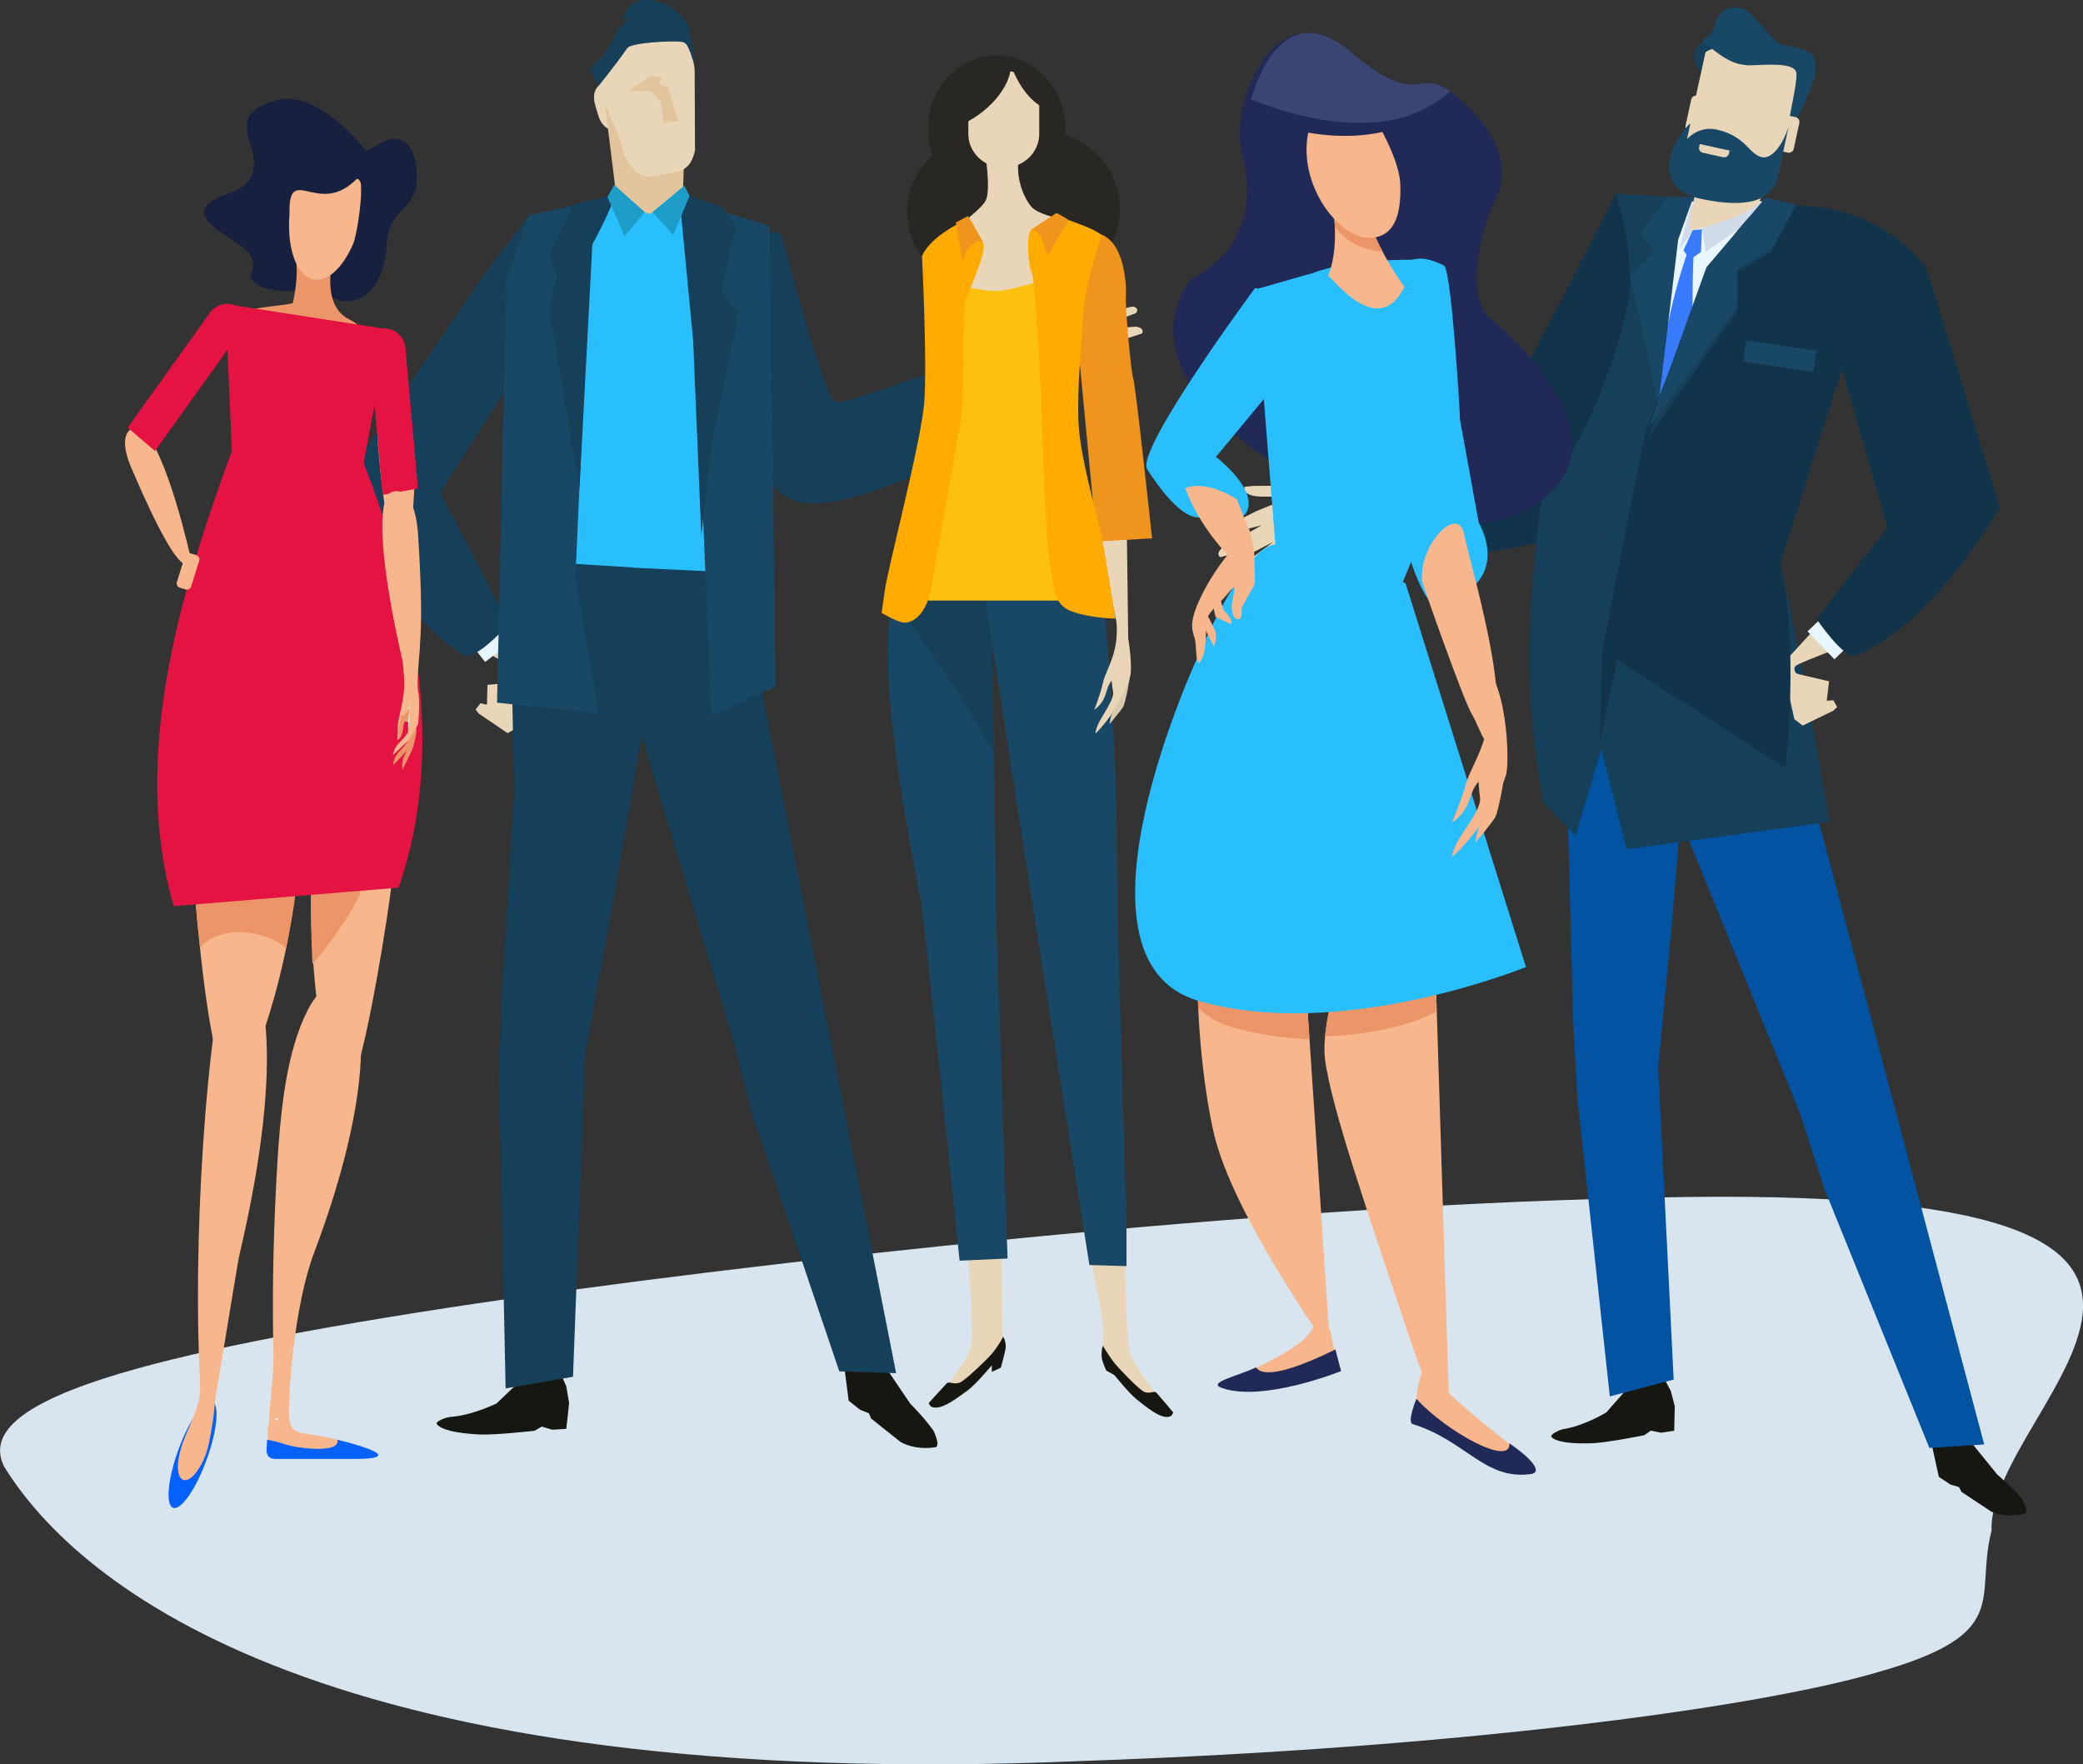
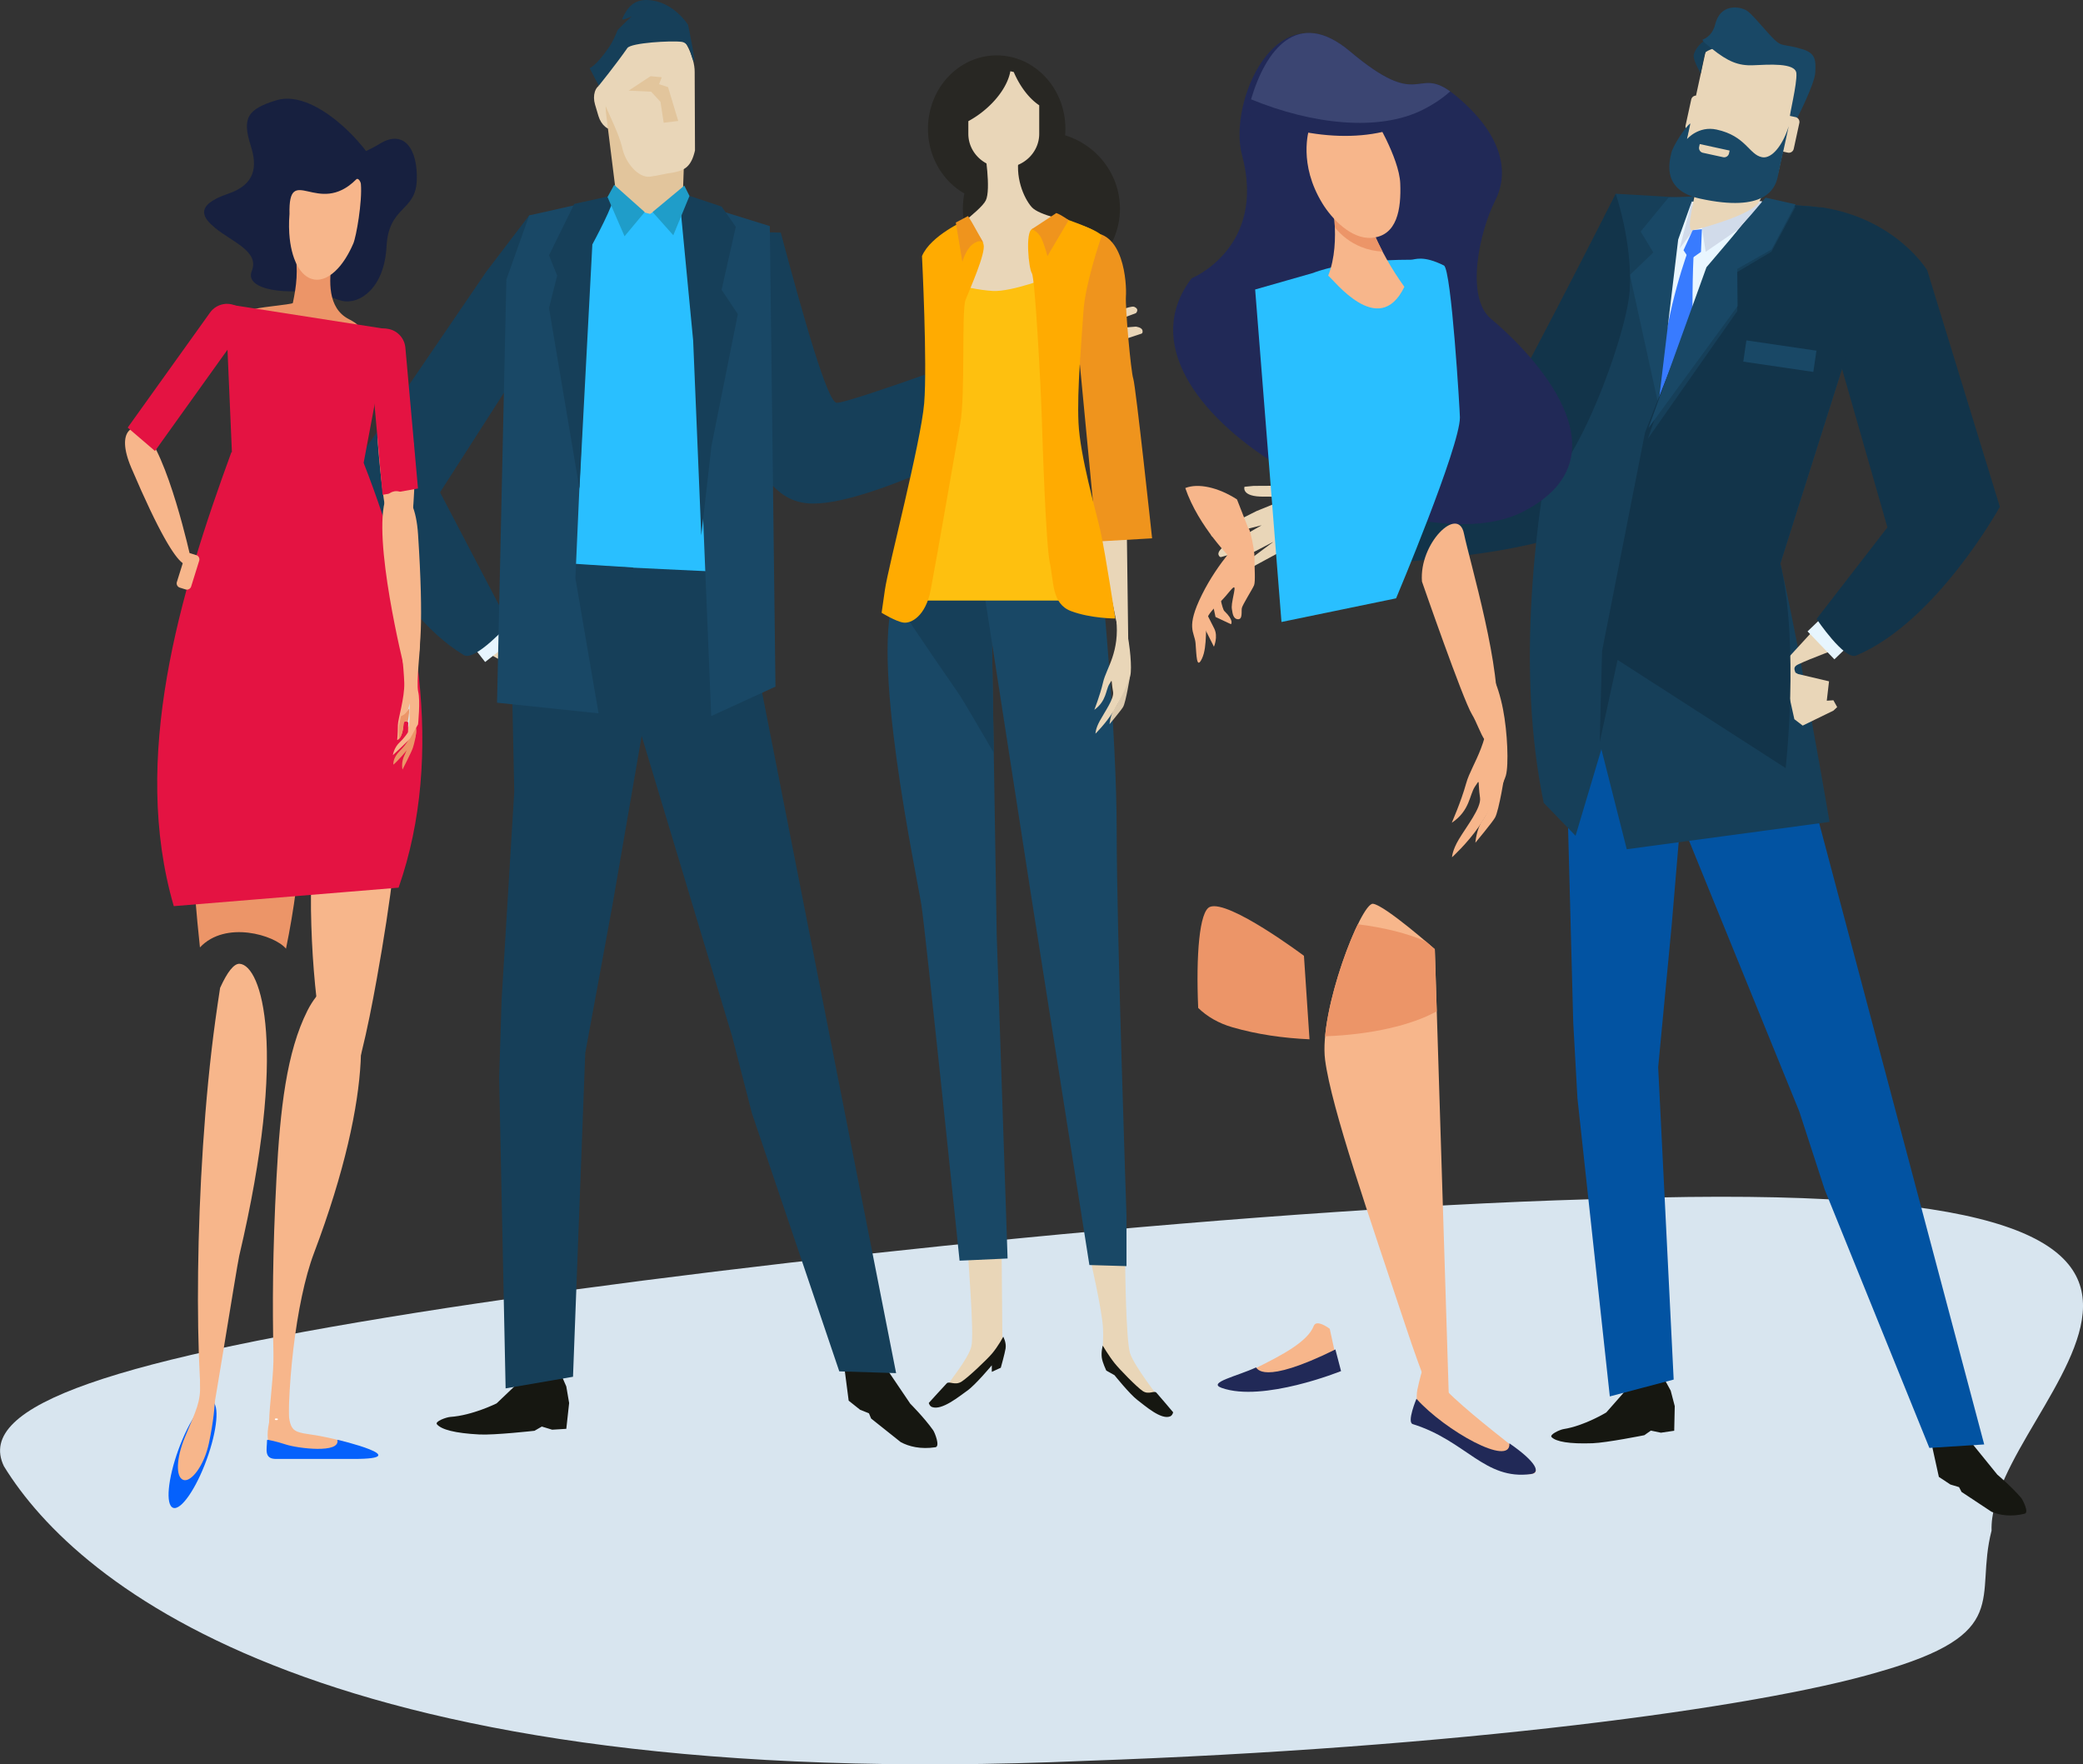
<svg xmlns="http://www.w3.org/2000/svg" width="1117.2" height="946.2" xml:space="preserve">
  <rect width="100%" height="100%" fill="#333333" stroke="none" />
  <style>.st4{fill:#e9d6b8}.st5{fill:#e7f5fe}.st6{fill:#163f59}.st7{fill:#e2c59c}.st8{fill:#161711}.st9{fill:#29bfff}.st10{fill:#194866}.st11{fill:#1f9dc9}.st12{fill:#0253a2}.st13{fill:#fff}.st14{fill:#12344a}.st16{fill:#387bff}.st17{fill:#d1dbea}.st18{fill:#f7b68b}.st19{fill:#212957}.st20{fill:#ec9568}.st23{fill:#e41342}.st24{fill:#0561fc}.st26{fill:#282723}.st27{fill:#ef941d}.st30{fill:#ffab01}</style>
  <path d="M1068.16 820.87c-2.13-70.37 198.91-190.57-197.95-178.15-187.17 4.1-460.58 32.87-630.61 58.74C61.18 728.94-13.83 753.51 2.12 786.38c39.57 64.41 173.51 175.69 580.32 157.97 198.6-6.9 359.11-28.26 424.74-47.55 73.24-20.8 51.57-39.55 60.98-75.93z" fill="#d8e5ef" />
-   <path class="st4" d="m272.26 393.19-15.43-10.43-1.75-2.17 2.57-3.42 3.52.75.28-10.62 17.24-1.55 9.06-3.34-10.5 27.97" />
  <path class="st4" d="m235.02 284.67 52.52 76.44s-3.02 10.23-7.25 4.29c-.52-.7 2.51-2.56-.89-4.82-13.75-9.1-46.54-24.12-58.04-37.31-15.11-17.34-25.22-37.08-25.22-37.08z" />
  <path class="st5" d="m260.2 355.03 16.62-13-14.33-18.3-16.61 13z" />
  <path class="st6" d="m285.25 187.32-49.24 76.73 36.94 70.58s-18.23 20.22-24.11 16.72c-40.7-24.24-66.12-91.17-66.12-91.17l78.12-114.51 22.98-30.15c29.01-3.63 10.15 80.07 1.43 71.8z" />
  <path class="st4" d="M479.71 215.48s30.98-5.77 76.39-31.21c15.33-8.58 4.97 3.11-2.81 18.25-7.77 15.15-47.31 26.83-82.56 32.59-31.11 5.08 8.98-19.63 8.98-19.63z" />
  <path class="st4" d="M549.85 193.17s1.43-18.84 5.62-22.09c4.19-3.24 20.24-14.06 20.24-14.06l4.33-2.4s4.89 3.47-5.97 10.62c-10.86 7.16-3.9 6.63-3.9 6.63l12-2.63 14.88-2.06 6.54-1.79s3.64-1.3 4.72-.85c3.13 1.34.9 3.42.9 3.42l-24.95 9.22 24.9-2.01s3.2.3 3.59 2.03c.36 1.63-.67 1.78-.67 1.78l-27.98 9.24 12.88.48s3.13.39 3.59 2.04c.5 1.82.68 2.29.68 2.29l-50.21 5.37z" />
  <path class="st5" d="m542.02 215.92 15.75-10.1-12.53-19.58-15.77 10.1z" />
  <path class="st6" d="M368.49 125.6s-7.82 12.24 20.12 84.25c15.6 40.24 25.36 58.2 44.34 60.06 32.5 3.17 118.08-43.99 118.08-43.99l-13.9-39.8s-80.6 29.77-88.34 29.91c-4.86.09-17.71-45.31-30.03-91.28 0 .01-45.63-1.55-50.27.85z" />
  <path class="st4" d="M333.09 58.64c1.46 4.92-.08 9.7-3.42 10.69-3.35 1-7.24-2.19-8.7-7.11l-1.84-6.19c-1.44-4.91.08-9.7 3.43-10.7 3.34-.98 7.23 2.19 8.69 7.12z" />
  <path class="st7" d="M366.26 103.81c-.36 8.99-4.82 16.95-9.87 17.56-4.8.21-9.61.42-14.41.64-5.08-.16-10.23-7.71-11.38-16.63-1.83-14.71-3.66-29.42-5.5-44.14-1.17-8.82 1.49-26.74 8.93-32.34 6.8-4.98 14.84-5.33 22.06-.97 7.9 4.9 12.15 22.54 11.75 31.42-.52 14.82-1.05 29.65-1.58 44.46z" />
  <path class="st4" d="M372.75 80.69c-1.94 8.44-5.29 10.6-11.34 11.78-5.78.83-7.17 1.48-12.96 2.31-6.13.56-12.75-7.31-14.51-14.68-2.84-12.18-9.96-21.97-12.78-34.13-1.8-7.3 1.06-14.03 9.78-19.75 7.99-5.14 17.28-15.31 26.15-12.61 9.73 3.08 15.6 17.38 15.49 24.95 0 12.58.18 29.54.17 42.13z" />
  <path class="st6" d="m316.25 36.56 4.91 9.4s9.01-11.13 15.32-20.19c2-2.86 23.66-4.06 29.08-3.33 3.94.53 4.62 5.53 5.64 8.4 3.69 10.29-2.15-17.5-2.15-17.5S361.12.49 347.3.01c-7.64-.28-10.98 4.31-13.62 10.17-.61 1.37 8.29-2.56 6.71-2.69-.4-.03-8.96 8.19-9.21 8.8-1.22 3.03-2.56 6.1-4.39 8.8-6.92 10.22-10.54 11.47-10.54 11.47z" />
  <path class="st7" d="m348.92 40.86 6.01.57-1.45 3.72 4.82 1.57 5.47 18.17-7.81.92-1.71-11.19-5.01-5.44-12.09-.58z" />
  <path class="st8" d="m453.1 715.47-.04 19.42 2.12 16.3 6.12 4.87 4.75 1.9 1.17 2.81 15.86 12.63c4.35 2.37 10.69 3.96 18.61 2.77 2.69-.4-.36-7.93-1.19-9.11-4.74-6.72-12.29-14.26-12.29-14.26l-11.71-17.31-13.08-21.53zM300.19 735.47l3.54 8.09 1.52 8.9-1.52 13.83-7.57.47-5.56-1.69-3.93 2.27s-21.56 2.41-29.56 1.98c-13.25-.68-20.37-2.67-22.75-5.44-1.32-1.55 5.06-3.83 7.13-3.97 11.89-.79 24.86-7.26 24.86-7.26l10.61-10.11 2.53-7.57z" />
  <path class="st9" d="m409.89 124.92-45.73-19.6-15.51 9.39-28.04-7.21s-32.67 19.6-35.94 19.6c-3.28 0 1.08 182.94 1.08 182.94l82.76 26.14 31.58-20.69z" />
  <path class="st6" d="m396.08 307.16 84.54 429.26-30.48-.96-46.85-138.41-10.67-41.41-49.33-163.78-12.47-87.81z" />
  <path class="st6" d="m307.33 738.37 6.56-173.59 14.45-78.55 18.65-107.89-7.47-73.98-66.33-4.19 2.62 124.38-6.77 111.43-1.33 42.08 3.47 166.54z" />
  <path class="st10" d="m381.46 384.04-9.69-236.4-6.53-41.18 47.64 14.8 3.04 246.98zM329.31 105.32l-12.7 24.31-8 180.45 12.42 72.49-54.45-5.71 5.01-226.93 12.23-34.41z" />
  <path class="st6" d="m381.57 239.26 14.17-70.78-8.72-13.07 7.62-33.77-7.62-10.87-22.86-7.63 7.61 79.48 4.36 104.54zM329.21 104.69c1.08 3.27-11.51 26.41-11.51 26.41l-6.91 131.03-16.33-96.92 4.36-17.41-4.36-10.89 13.56-27.56z" />
  <path class="st11" d="m350.01 113.7 11.11 12.48 8.68-21.09-2.77-5.54zM329.41 99.14l16.38 14.6-10.82 12.98-9.13-21.04z" />
  <path class="st8" d="m1034.96 758.47 1.57 18.35 3.36 15.24 6.18 4.09 4.65 1.4 1.34 2.58 16.02 10.6c4.32 1.9 10.44 2.87 17.82 1.09 2.51-.61-1-7.47-1.88-8.51-5.04-5.97-12.78-12.46-12.78-12.46l-12.49-15.4-14.14-19.27zM892.06 738.47l4.01 7.36 2.17 8.29-.29 13.2-7.12 1.05-5.4-1.13-3.51 2.47s-20.19 4.04-27.77 4.31c-12.59.43-19.48-.83-21.95-3.27-1.38-1.36 4.47-4.03 6.4-4.32 11.16-1.74 22.91-8.92 22.91-8.92l9.18-10.43 1.77-7.36z" />
  <path class="st12" d="m948.46 338.87 115.75 435.79-29.41 1.87-56.17-138.64-13.6-41.81-66.78-164.03-12.86-90.22z" />
  <path class="st12" d="m897.66 739.87-8.31-167.53 7.3-76.78 8.87-105.36-13.42-70.54-45.98 7.37-5.18 113.62 2.85 107.75 2.26 40.61 17.36 159.9z" />
  <path class="st4" d="M778.46 254.36s-23.96 12.65-75.01 17.39c-17.24 1.59-2.31 5.29 12.47 13.22 14.77 7.94 52.53-2.43 82-21.62 12.32-8.01-19.46-8.99-19.46-8.99z" />
  <path class="st4" d="M713.5 275.46s-11.68-14.48-16.9-14.76c-5.2-.3-24.28-.11-24.28-.11l-4.84.47s-2.03 5.54 10.77 5.28c12.82-.27 6.88 3.19 6.88 3.19l-11.2 4.56-13.22 6.64-6.3 2.19s-3.68.98-4.32 1.96c-1.79 2.83 1.19 3.28 1.19 3.28l25.38-6.46-21.31 12.28s-2.42 2.03-1.77 3.65c.61 1.52 1.52 1.07 1.52 1.07l27.87-8.13-10.18 7.59s-2.33 2.06-1.77 3.66c.6 1.74.72 2.24.72 2.24l43.73-23.69z" />
  <path class="st13" d="m732.56 289.55-18.43.61-.75-22.88 18.43-.62z" />
  <path class="st4" d="m677.81 286.31-14.42 9.53s-3.49 1.77-4.51 3.61c-1.18 2.11.74 3.3.74 3.3l23.34-12.18z" />
  <path class="st14" d="M856.16 278.02c-24.6 20.72-125.33 24.68-125.33 24.68l-10.96-40.06s69.47-10.58 79.87-28.27c2.43-4.15 70.77 31.55 56.42 43.65z" />
  <path class="st6" d="m827.96 430.56 17.08 17.69 13.85-46.44 13.61 53.64 108.76-14.66s-16.1-94.69-26.41-138.57l34.91-110.18s29.71-77.66-18.79-81.36c-48.49-3.68-104.43-6.77-104.43-6.77s-68.12 184.48-38.58 326.65z" />
  <path d="m898.26 108.22-8.03 103.44 53.72-82.38.94-21.37z" fill="#e9f6ff" />
  <path class="st4" d="m966.86 389.14 16.49-8.03 2.01-1.88-2.03-3.68-3.55.24 1.21-10.39-16.6-3.91-8.37-4.5 6.37 28.72" />
  <path class="st4" d="m1018.16 288.47-61.8 67.28s1.52 10.38 6.47 5.19c.59-.61-2.09-2.84 1.54-4.58 14.66-6.98 48.73-17.08 61.76-28.36 17.14-14.82 29.72-32.67 29.72-32.67z" />
  <path class="st5" d="m983.86 353.6-14.4-14.98 16.51-15.86 14.39 14.97z" />
  <path class="st16" d="M909.06 124.92S874.91 202.69 896 282.15c1.67 6.25 9.76 9.95 9.76 9.95l9.39-10.26s-11.09-91.37-6.09-156.92z" />
  <path class="st17" d="m912.76 121.65 2.07 13.39 29.89-20.51.23-6.61zM907.66 107.24l-6.86 26.1 6.81-8.94z" />
  <path class="st14" d="m985.56 189.48 26.74 93.35-38 49.11s14.97 22.25 21.2 19.64c43.04-18.01 77.1-79.77 77.1-79.77l-38.94-126.82s-16.27-27.11-55.48-33.63c-28.42-4.7 5.51 70.38 7.38 78.12z" />
  <path class="st4" d="M949.46 91.08c-1.32 4.96-3.6 12.65-5.88 17.09-3.56 6.92-31.5 14.52-35.77 15.3-4.29.78 2.23-21.23 2.51-26.28.21-3.87 2.63-2.52-.06-8.26z" />
  <path class="st10" d="m908.36 105.36-8.28 23.11-10.61 88.59-15.28-69.63 12.56-12.05-6.81-11.2 15.02-18.29z" />
  <path class="st14" d="m859.26 349.16-1.27 48.83 9.59-44.07 90.14 58.01s7.46-65.84-2.85-109.72l34.91-110.18s29.71-77.66-18.79-81.36c-6.83-.52-13.8-1.03-20.75-1.51-9.82-.69-28.13 27.48-32.55 35.57-4.72 8.66-35.38 87.22-35.38 87.22z" />
  <path class="st6" d="m946.96 107.28 16.07 3.59-12.92 24.11-18.44 10.97.12 20.88-47.94 68.39 31.31-90.18z" />
  <path class="st10" d="m946.96 106 16.07 3.58-12.86 24.21-18.41 10.44.17 19.97-47.77 65.31 31.09-86.19z" />
  <path class="st16" d="m907.86 123.46 4.94-.53-.5 12.16-5.96 4.21-3.4-5.11z" />
  <path class="st4" d="M903.26 80.65c-.96 4.32 1.78 8.56 6.08 9.5l35.09 7.63c4.29.94 8.54-1.8 9.49-6.1l11.3-51.95c.95-4.3-1.79-8.55-6.1-9.5l-35.08-7.61c-4.3-.95-8.54 1.78-9.49 6.09z" />
  <path class="st6" d="M912.16 39.4s-3.61-6.05-3.81-9.33c-.1-1.65 2.71-7.23 7.1-8.66 4.4-1.41 6.72 3.5 6.72 3.5s-6.97 2.11-7.57 3.34c-.62 1.23-2.44 11.15-2.44 11.15z" />
  <path class="st10" d="M963.66 63.87s9.63-18.81 9.93-24.87c.3-6.07.53-10.26-6.46-12.47-10.49-3.29-11.12-1.05-15.6-5.44-4.49-4.36-12.14-14.23-15.17-15.7-5.09-2.48-13.86-2.51-16.38 7.49-1.86 7.39-6.95 8.18-6.87 8.49.22.99 1.98 2.27 5.01 4.71 8.71 7 14.33 9.25 22.22 8.91 7.9-.31 22.72-1.53 23.14 4.35s-3.91 22.62-3.55 24.06c.4 1.46 2.2 1.18 3.73.47z" />
  <path class="st4" d="M949.26 77.06a2.66 2.66 0 0 0 2.04 3.16l7.58 1.64c1.43.32 2.85-.6 3.17-2.02l3.01-13.85a2.68 2.68 0 0 0-2.03-3.18l-7.58-1.63c-1.45-.31-2.86.59-3.15 2.03zM904.06 67.22a2.64 2.64 0 0 0 2.02 3.17l7.56 1.65c1.44.31 2.86-.6 3.18-2.04l3.01-13.85c.31-1.42-.6-2.85-2.03-3.16l-7.58-1.66a2.66 2.66 0 0 0-3.14 2.05z" />
  <path class="st10" d="M959.36 67.7s-4.44 20.44-5.93 27.27c-1.34 6.17-6.75 19.17-41.57 11.57-20.61-4.47-16.57-19.46-15.48-24.44.82-3.79 7.58-14.2 10.23-15.9.09-.05-1.83 8.44-1.83 8.44s6.09-7.28 15.88-5.16c15.81 3.43 17.38 13.47 24.4 14.83 5.38 1.03 11.3-6.84 14.3-16.61z" />
  <path class="st4" d="m924.16 84.3-10.82-2.36c-1.42-.3-2.34-1.72-2.02-3.17l.33-1.51 16.02 3.49-.33 1.52a2.67 2.67 0 0 1-3.18 2.03z" />
  <path class="st10" d="m972.56 199.46-37.57-5.52 1.67-11.39 37.57 5.52z" />
  <path class="st14" d="M866.56 103.91s-61.16 120.84-69.74 131.13c-8.58 10.3 1.72 24.02 22.3 29.17 20.6 5.15 53.2-82.36 54.92-108.1 1.72-25.73-7.48-52.2-7.48-52.2z" />
  <path class="st18" d="m769.56 509.07 8.03 256.77s-4.91 1.9-23.62-54.42c-19.69-59.27-39.83-116.88-43.26-142.96-3.42-26.09 19.34-84.49 25.68-83.76 6.35.73 33.17 24.37 33.17 24.37z" />
  <path class="st18" d="M760.16 745.47c-.56 2.64-.3 10.81-.3 10.81s46.26 36.05 61.18 34.3c6.33-.75 1.1-6.23-10.59-15.46-11.29-8.91-31.03-24.57-37.3-32.35-6.29-7.77-7.34-23.82-12.99 2.7z" />
  <path class="st19" d="M809.56 774.07c.9 12.99-34.47-6.76-49.86-23.89 0 0-5.28 12.56-2 13.57 28.7 8.93 38.51 30.16 63.39 26.8 5.41-.73 2.88-6.52-11.53-16.48z" />
  <path class="st20" d="M710.7 555.77c1.8-19.46 10.47-45.52 17.56-60.08 14.25 1.76 26.75 4.95 36.36 9.12 2.95 2.5 4.91 4.23 4.91 4.23l1.05 33.34c-13.34 7.4-34.99 12.49-59.88 13.39z" />
  <path class="st19" d="M639.11 149.26s40.44-16.46 27-66.27c-7.46-27.62 18.04-89.08 57.96-55.4 39.93 33.67 34.59 5.25 57.19 24.1 22.6 18.86 29.27 38.87 20.68 55.86-8.59 16.98-16.11 52.07-2.18 63.51 13.94 11.44 79.2 71.55 17.1 103.37-62.1 31.81-229.9-56.69-177.75-125.17z" />
  <path class="st9" d="m673.19 155.26 14.12 178.31 61.47-12.68s34.23-81.24 34.23-97c0-3.03-4.55-79.49-8.58-81.51-11.3-5.65-15.56-3.09-17.58-3.09-36.32 0-52.46 7.06-52.46 7.06z" />
-   <path class="st18" d="m699.36 512.57 14.13 211.87s-52.48-72.63-62.55-117.03c-10.09-44.39-12.12-117.03-2.01-121.07 10.07-4.02 50.43 26.23 50.43 26.23z" />
  <path class="st20" d="M648.92 486.37c10.07-4.03 50.44 26.23 50.44 26.23l2.98 44.78c-14.02-.62-28.02-2.59-41.33-6.44-7.54-2.18-13.59-5.75-18.37-10.38-1.23-28.22.63-51.94 6.28-54.19z" />
-   <path class="st9" d="m753.86 312.82 64.57 205.82s-98.87 40.35-175.53 18.16c-76.69-22.2 0-185.64 0-185.64s22.18-52.46 38.33-58.51c16.14-6.06 72.63 20.17 72.63 20.17zM772.96 169.71l20.19 110.78s19.8 32.22-21.95 43.75c-11.71 3.23-27.61-72.13-27.61-72.13zM715.23 168.98 652.17 245s23.97 18.39 15.9 30.49c-3.08 4.63-22.19 1.01-22.19 1.01s-9.1 8.54-30.58-24.81c-6.58-10.21 57.88-97.29 57.88-97.29z" />
  <path class="st18" d="m645.01 334.77 6.07 12.06s2.36-5.38.18-9.72c-1.88-3.74-4.2-8.31-4.2-8.31zM650.1 322.28l1.83 8.6 8.29 3.87s1.9-1.84-3.56-7.06c-1.22-1.19-2.86-10.68-2.86-10.68z" />
  <path class="st18" d="M666.2 288.67s-12.76 12.5-21.56 30.29c-8.82 17.77-3.98 19.85-3.42 25.94.53 6.11.44 14.71 3.5 8.18 3.05-6.53 1.48-18.45 2.89-21.93 1.43-3.46 5.96-7.09 9.58-11.25 3.61-4.17 5.74-7.5 4.67-2.1-1.09 5.43-1.45 7.22-1.1 9.16.33 1.94.6 4.99 3.21 5.14 2.63.12 1.73-4.19 2.08-5.99.36-1.8 5.69-10.14 6.55-12.22.84-2.09.16-9.71.25-14.55.05-2.4-.78-8.13-2.19-13.38-1.46-5.39-.85-1.46-4.46 2.71zM762.66 311.89s21.9 63.2 26.82 71.24c4.93 8.05 9.2 27.73 12.97 2.77 3.77-24.97-14.15-84.65-17.29-99.83-3.12-15.19-24.13 5.31-22.5 25.82zM729.67 99.34c-1.07-19.85-16.06 4.2-16.06 4.2s6.16 25.74-1.24 44.3c2.54 1.62 27.1 34.49 40.85 5.98-14.06-19.39-22.85-41.46-23.55-54.48z" />
  <path class="st20" d="M715.95 122.01c3.71 4.5 8.39 8.1 13.96 10.37 3.78 1.54 7.69 2.36 11.62 2.55-7.12-13.59-11.38-26.7-11.85-35.59-1.07-19.85-16.06 4.2-16.06 4.2s1.93 8.09 2.33 18.47z" />
  <path class="st18" d="M736.46 61.81s13.98 22.71 14.55 36.51-1.61 28.19-15.34 29.23c-11.01.83-21.4-10.26-26.41-18.45-13-21.24-7.34-38.95-7-40.54 2.02-9.67 27.66 2.06 34.2-6.75zM663.44 267.83l6.89 17.58-9.59 14.64s-17.91-17.43-25.02-38.31c6.82-2.73 17.55-.47 27.72 6.09zM664.53 745.17l53.71-9.33-5.04-23.2s-7.08-5.43-8.59-1.52c-6.54 17.16-57.97 29.34-40.08 34.05z" />
  <path class="st19" d="M673.63 733.37c.67.13 2.74 10.03 42.6-9.65l3.03 11.6s-41.86 16.92-64.02 9.02c-7.94-2.83 8.24-6.25 18.39-10.97z" />
  <path class="st18" d="M798.56 371.21c1.89 26.14-9.2 38.13-12.15 48.75-2.96 10.6-7.87 21.37-7.76 21.3 9.75-6.49 9.43-14.94 12.42-19.4 2.99-4.43 1.41-3.23 2.73 6.05.73 5.25-7.08 15.11-11.3 22.12-3.65 6.07-3.72 9.73-3.72 9.73s8.09-7.32 14.37-16.42c7.57-10.98 13.64-24.29 14.51-27.42 1.59-5.7.88-23.23-1.54-35.58-2.7-13.93-8.92-27.96-7.56-9.13z" />
  <path class="st18" d="M807.16 414.58s-3.18 20.31-5.34 23.96c-1.48 2.58-10.52 13.43-10.52 13.43s.56-7.56 3.95-12.12c3.36-4.58 11.91-25.27 11.91-25.27z" />
  <path class="st19" d="M723.86 28.24c36.67 35.1 35.24 7.66 53.51 22.07-3.99 4.22-8.97 8.27-15.09 12.09-24.8 15.5-61.35 12.73-93.89-1.21 9.26-30.77 27.89-59.36 55.47-32.95z" />
  <path d="M724.08 27.58C761.82 59.4 759.14 35.79 777.8 49c-3.74 3.43-8.46 6.67-14.29 9.67-23.7 12.15-59.82 8.06-92.52-5.41 7.68-25.96 24.69-49.62 53.09-25.68z" fill="#3b4572" />
  <path d="M173.29 154.33s.53 4.74 10.08 6.99c9.57 2.25 22.77-6.95 23.93-28.98s15.51-18.66 16.22-35.42c.71-16.75-6.72-27.72-19.56-19.98-12.85 7.74-22.33 8.59-18.78 14.81 3.54 6.22 17.26 8.67 17.44 1.03.18-7.66-31.56-46.11-54.53-38.97-15.5 4.81-18.34 9.52-13.56 24.49 3.48 10.9 2.56 20.6-12.15 25.6-18.92 6.44-13.16 13.25-6.99 18.35 9.11 7.53 23.91 12.54 19.65 23.08s20.35 13.25 38.25 9z" fill="#17203f" />
  <path class="st20" d="M187.07 171.14c10.92 5.6 1.54 5.65.8 6.44-4.47 4.78-49.74-4.66-52.18-11.41-.41-1.13 21.22-2.86 21.38-3.67 1.94-9.41 3-17.41 1.04-28.2.17-.82.85-1.43 1.5-1.38 4 .38 8.02.68 12.04 1.06.65.08 8.41 2.33 6.41 5.99-1.55 10.29-2.55 25.24 9.01 31.17z" />
  <path class="st18" d="M182.56 142.43c.27-.33.53-.67.79-1.02.08-.1.17-.21.25-.32.32-.44.65-.89.95-1.35.09-.12.17-.25.25-.37.24-.35.46-.71.7-1.07.12-.2.24-.4.36-.61.18-.3.37-.61.55-.93.12-.21.24-.44.38-.65.23-.42.45-.83.67-1.26.17-.32.33-.65.51-.99.15-.29.29-.59.44-.89.14-.3.28-.61.43-.92.12-.26.24-.53.35-.8.1-.22.19-.43.3-.64 0-.01.01-.02.01-.03 1.59-3.72 4.85-22.39 4.06-31.9-.09-1.15-1.41-3.57-2.52-2.46-20.52 20.51-36.4-9.52-35.77 18.5v.02c-.01.07-.17 2.43-.21 3.51-.01.1-.01.19-.01.29-.05 1.1-.05 2.18-.03 3.24 0 .07.01.14.01.2.01 1.1.06 2.16.12 3.21 0 .04.01.07.01.1.88 13.36 5.75 23.26 13.18 24.58 4.33.77 8.84-1.51 12.94-5.96.03-.04.06-.07.09-.11.31-.34.62-.69.92-1.06.09-.1.19-.2.27-.31zM187.55 774.17s-4.22-1.8-15.84-4.01c-6.82-1.3-11.99-1.25-14.43-3.81-4.05-4.21-1.46-17.51-3.44-17.06-9.63 2.21-13.25 25.09-7.64 27.9 5.63 2.81 37.34 1.8 39.94 1.6 2.62-.21 2.21-5.22 1.41-4.62zM115.55 546.87c.8-5.77 1.63-11.46 2.5-17.06 3.84-8.49 7.43-13.15 10.52-12.92 11.67.9 26.09 44.76-.26 156.6-1.33 5.62-16.55 102.11-17.13 99.88-7.18-27.54-7.43-140.92 4.37-226.5z" />
-   <path class="st18" d="M129.59 354.18c9.18-1.5 9.27 3.81 15.6 17.09 12.4 26.04 18.95 64.46 13.62 105.28-6.23 47.81-19.35 89.44-34.76 115.54-8.86-22.48-13-49.48-16.32-79.38-10.31-93.05-6.38-153.93 21.86-158.53z" />
+   <path class="st18" d="M129.59 354.18z" />
  <path class="st20" d="M138.85 460.79c-12.23-3.08-24.32-4.33-35.72-4.11.72 15.68 2.13 32.9 4.11 51.43 13.68-14.65 40.17-6.62 46.15.67 2.14-10.34 3.98-21.11 5.42-32.23.43-3.21.76-6.39 1.02-9.56-6.74-2.28-13.74-4.37-20.98-6.2z" />
  <path class="st18" d="M76.36 230.34c13.63 12.45 25.95 69.1 25.95 69.1s-1.61 22.46-31.86-48.48c-9.08-21.3 2.55-23.68 5.91-20.62zM217.21 220.69c10.3 16.45 2.07 73.88 2.07 73.88s-10.49 20.49-16.6-56.64c-1.84-23.16 11.98-21.31 14.53-17.24zM198.91 376.04c-6.75-2.01-7.25 2.91-13.11 14.86-11.47 23.4-19.59 58.74-19.01 97.1.68 44.93 7.03 84.56 16.42 109.91 8.51-20.33 13.87-45.2 18.85-72.81 15.49-85.94 17.64-142.89-3.15-149.06z" />
-   <path class="st20" d="M193.15 479.57c1.29-15.15 2.18-28.9 2.61-41.1-2.21-2.72-3.49-1.2-7.47.17-7.72 2.65-15.49 10.45-20.91 22.99-.47 8.55-.68 17.38-.6 26.38.08 9.95.35 19.61.79 28.95 3.07-3.28 6.1-7.11 9.16-11.27 6.82-9.26 12.39-18.01 16.42-26.12z" />
  <path class="st18" d="M183.21 527.37c-4.49-2.31-12.66 3.38-18.34 14.67-11.13 22.12-14.61 52.44-16.59 89.94-2.1 39.65-2.17 69.21-1.62 93.65.55 24.13-9.63 57.85 8.57 54.65-2.13-33.2 3.39-82.37 13.14-108.15 33.28-88.02 28.62-137.69 14.84-144.76z" />
  <path class="st23" d="m194.85 249.22-70.4-5.09-3.49-81.11 87.54 13.65z" />
  <path class="st23" d="M93.21 485.97c40.18-3.3 80.38-6.61 120.57-9.91 25.08-71.69 10.12-154.16-18.71-227.72-23.65-1.94-47.3-3.88-70.96-5.83-27.87 76.12-54.04 164.14-30.9 243.46zM83.13 241.87l50.52-70.57c-.75-2.06-2.11-3.93-4.03-5.31l-1.3-.93c-5.06-3.61-12.07-2.46-15.68 2.6l-44.15 61.67zM205.19 265.38l-7.73-86.44c1.69-1.4 3.81-2.32 6.15-2.53l1.61-.15c6.19-.56 11.65 4.02 12.2 10.2l6.76 75.53z" />
  <path class="st18" d="M102.53 314.53a2.405 2.405 0 0 1-3.02 1.58l-3.06-.96a2.413 2.413 0 0 1-1.58-3.02l4.31-13.79a2.41 2.41 0 0 1 3.02-1.58l3.06.96c1.27.4 1.98 1.75 1.57 3.01z" />
  <path class="st24" d="M110.81 782.87c-5.74 15.75-13.78 27.3-17.95 25.78-4.18-1.52-2.88-15.53 2.87-31.28 5.74-15.76 13.78-27.3 17.96-25.78 4.16 1.51 2.88 15.52-2.88 31.28z" />
  <path class="st18" d="M112.1 773.77c-2.51 12.12-9.62 21.44-13.79 19.92-4.16-1.52-3.82-11.71.95-23.13 6.01-14.45 8.44-18.66 8.03-28.5-.41-9.22 14.25-13.84 4.81 31.71z" />
  <path class="st13" d="M147.42 761.17c0 .22.18.4.4.4h.8c.23 0 .4-.18.4-.4a.41.41 0 0 0-.4-.41h-.8c-.22.01-.4.19-.4.41z" />
  <path class="st24" d="M180.93 772.17c1.82 7.59-21.46 4.53-27.49 2.56-5.75-1.88-9.42-2.48-9.42-2.48-.25 0-.49-.04-.72-.05-.03.18-.09.36-.09.54 0 4.17-1.84 9.7 4.81 9.7h41.74c34.11.01-8.87-10.43-8.83-10.27z" />
  <path class="st20" d="M220.69 389.39s2.18-.22 2.44 1.48c.43 2.79-1.07 8.25-1.68 10.17-.67 2.14-5.58 11.7-5.58 11.7s-.88-3.89 1.07-7.74c2.85-5.62 3.75-15.61 3.75-15.61z" />
  <path class="st20" d="M220.37 390.83c.43 4.02-2.03 8.02-6.06 12.02-3.81 3.8-3.32 7.25-3.32 7.25s2.72-2.19 8.03-8.71c1.49-1.83 3-3.92 3.72-6.14 2.18-6.72-3.47-14.78-2.37-4.42z" />
  <path class="st18" d="M206.99 267.01c-7.64 21.2 9.74 90.8 9.74 90.8s13.72 24.09 7.5-71.09c-1.86-28.57-15.35-24.93-17.24-19.71z" />
  <path class="st18" d="m218.78 394.96 1.99-.43 3.46-6.07s1.29-12.54.07-17.44c-1.2-4.91 1.29-24.07.94-26.43s-10.85-6.11-10.85-6.11 2.23 19.88 2.44 27.84c.22 7.96-3.4 19.41-3.43 22.53-.05 5.33-.37 8.03-.37 8.03s2.85-.36 3.43-8.72c.15-2.2 2.53-.86 2.53-.86z" />
  <path class="st18" d="M222.25 386.94s-.27 6.43-2.27 8.99c-1.38 1.77-9.26 9.06-9.26 9.06s.51-3.96 3.66-6.9c4.62-4.28 7.87-11.15 7.87-11.15z" />
  <path d="M218.98 387.3s-1.54-1-2.29-.67c.18-.58.53-1.11.74-1.53.49-.96 2.41-7.95 2.41-7.95s-.41 5.33-.21 6.89c.13.98-.15 3.19-.35 5.03-.03.24-.24.58-.37.97z" fill="#dee7ec" />
  <path class="st20" d="M216.45 388.16c-.39 5.62-1.8 7.62-2.7 8.33.09-1.31.22-3.45.24-6.46.02-1.08.46-3.18 1.02-5.78.11-.5 2.07-.29 4.27-4.11.4-.69.13 4.23-.63 7.02-.66-.29-2.1-.69-2.2 1z" />
-   <path class="st26" d="M570.81 113.81c0 22.77-18.85 41.24-42.12 41.24-23.25 0-42.11-18.47-42.11-41.24 0-22.78 18.86-41.24 42.11-41.24 23.27 0 42.12 18.46 42.12 41.24z" />
  <path class="st4" d="m537.19 669.07.44 50.46s-17.99 21.93-24.56 25.45c-6.58 3.5-5.7.44-5.26-1.33.44-1.76 11.41-14.48 13.15-21.49 1.77-7.01-2.18-50.02-1.74-52.21.42-2.2 17.97-.88 17.97-.88zM584.59 674.37s6.58 28.52 7.02 38.18c.42 9.64-1.31 12.71 1.33 15.78 2.61 3.09 21.04 27.21 25.44 27.21 4.39 0 4.39-4.39 4.39-4.39s-14.47-18.43-16.68-25.44c-2.2-7.02-2.63-46.06-2.63-50.02-.01-3.94-18.87-1.32-18.87-1.32zM591.02 229.91s-7.08.92-3.36 38.79c3.71 37.89 17.69 92.7 17.69 92.7l-1.14-88.14s-1.91-33.7-13.19-43.35z" />
  <path class="st10" d="m531.64 319.86 2.93 181.35 5.84 173.73-25.75 1.17s-18.12-175.49-20.47-190.71c-2.32-15.21-28.66-137.47-13.44-167.88 15.21-30.42 50.89 2.34 50.89 2.34z" />
  <path class="st6" d="M480.75 317.53c-.46.92-.9 1.95-1.28 3.05 16.49 25.62 32.02 47.26 35.59 52.8 2.03 3.16 8.84 14.72 17.94 30.35l-1.35-83.85c-.01-.02-35.69-32.78-50.9-2.35z" />
  <path class="st10" d="M591.31 315.76s7.61 77.22 7.61 129.87 5.27 206.51 5.27 206.51v26.89l-19.9-.58-31-196.56-25.73-166.13z" />
  <path class="st26" d="M600.68 111.9c0 22.77-18.86 41.24-42.13 41.24-23.25 0-42.13-18.47-42.13-41.24 0-22.78 18.87-41.25 42.13-41.25 23.27 0 42.13 18.47 42.13 41.25z" />
  <path class="st26" d="M571.42 69.04c0 21.73-16.49 39.35-36.85 39.35s-36.86-17.61-36.86-39.35c0-21.72 16.51-39.34 36.86-39.34s36.85 17.62 36.85 39.34z" />
  <path class="st4" d="M528.13 80.6s3.51 21.06.58 26.91-22.81 19.3-25.72 23.4c-2.94 4.1 5.84 35.67 34.51 31 28.65-4.68 54.4-22.83 54.4-27.49 0-4.69-.59-9.37-9.95-12.88s-24.57-5.85-28.67-10.54c-4.09-4.67-9.36-16.37-6.44-28.65 2.94-12.28-18.71-1.75-18.71-1.75z" />
  <path class="st27" d="m577.57 178.59 10.09 105.74v6.14l30.26-1.76s-8.77-81.6-10.08-85.55c-1.32-3.95-4.39-38.16-3.96-44.32.44-6.14-.87-36.86-21.06-33.79-20.17 3.08-5.25 53.54-5.25 53.54z" />
  <path class="st4" d="M543.72 38.64c-.6-.16-1.21-.31-1.83-.43-1.27 7.24-7.02 15.79-15.93 22.52a53.658 53.658 0 0 1-6.6 4.25v6.79c0 10.04 8.5 18.19 19 18.19s19.02-8.15 19.02-18.19v-15.3c-5.22-3.48-10.22-9.78-13.66-17.83z" />
  <path d="M583.27 322.07h-94.33l13.63-79.96-3.1-93.79s17.54 6.76 32.89 7.72c10.1.65 31.59-7.72 31.59-7.72z" fill="#fec00f" />
  <path d="M606.1 362.57s-2.24 14.02-3.73 16.57c-1.02 1.75-7.28 9.24-7.28 9.24s.4-5.22 2.74-8.37c2.35-3.16 8.27-17.44 8.27-17.44z" fill="#dbc9ad" />
  <path class="st30" d="M494.5 137.34s2.92 57.92 1.17 78.97c-1.77 21.06-19.32 87.77-21.06 100.03l-1.76 12.3s7.6 4.68 11.7 5.26c4.09.58 11.9-3.36 14.63-17.56 3.35-17.54 13.73-77.97 15.79-88.91 2.93-15.5.59-60.84 2.93-66.68 2.34-5.86 10.81-24.87 9.65-29.55s-9.65-13.16-9.65-13.16-18.72 8.19-23.4 19.3zM568.36 116.27s-11.42 4.83-14.92 6.6c-3.52 1.75-1.76 21.05 0 23.69 1.75 2.63 4.82 61.86 5.26 75.89.44 14.04 2.2 69.33 4.38 79.42 2.19 10.09.87 21.93 11.41 25.88 10.53 3.96 23.7 3.96 23.7 3.96s-5.26-34.67-7.89-46.51-10.98-40.36-11.85-58.34c-.87-18 1.75-45.2 2.64-59.67.87-14.49 8.77-37.74 9.65-40.38.86-2.62-18.87-9.21-22.38-10.54z" />
  <path class="st8" d="M538.08 716.87s1.75 3.08 1.26 6.32c-.41 2.64-2.57 10.34-2.57 10.34l-4.83 2.21v-3.51s-8.77 10.53-13.16 13.6c-4.38 3.08-13.58 10.72-18.86 8.78-1.41-.51-1.77-2.2-1.77-2.2s8.34-9.22 9.65-10.54c1.32-1.31 4.39 1.32 7.89-.87 3.51-2.19 13.55-11.77 16.23-14.91 3.52-4.1 6.16-9.22 6.16-9.22zM591.46 721.67s-.97 3.27-.51 6.52c.38 2.64 2.39 6.85 2.39 6.85l4.41 2.48s8.23 10.25 12.29 13.31c4.09 3.07 12.62 10.73 17.53 8.8 1.31-.53 1.64-2.21 1.64-2.21s-7.75-9.21-8.98-10.52c-1.22-1.33-4.07 1.3-7.34-.88-3.25-2.18-12.56-11.78-15.07-14.93-3.26-4.1-6.36-9.42-6.36-9.42z" />
  <path class="st27" d="m566.15 114.53-12.71 8.34s3.5 1.32 5.26 5.26c1.76 3.95 3.08 9.22 3.08 9.22l11.4-19.3c0-.01-7.03-4.83-7.03-3.52zM519.21 115.86l2.07 3.39 6.57 11.66s-1.4-3.66-6.43.29c-3.4 2.67-5.27 9.2-5.27 9.2l-3.51-21.05z" />
  <path class="st4" d="M598.66 331.75c2.04 18-5.27 26.59-6.99 33.99-1.72 7.41-4.81 14.99-4.73 14.94 6.54-4.75 6.08-10.6 8.01-13.73 1.93-3.17.87-2.28 2.04 4.07.66 3.61-4.44 10.66-7.14 15.61-2.35 4.28-2.3 6.82-2.3 6.82s5.38-5.28 9.46-11.74c4.91-7.79 8.71-17.16 9.22-19.35.92-3.98-.06-16.06-2.09-24.51-2.27-9.55-6.95-19.05-5.48-6.1z" />
</svg>